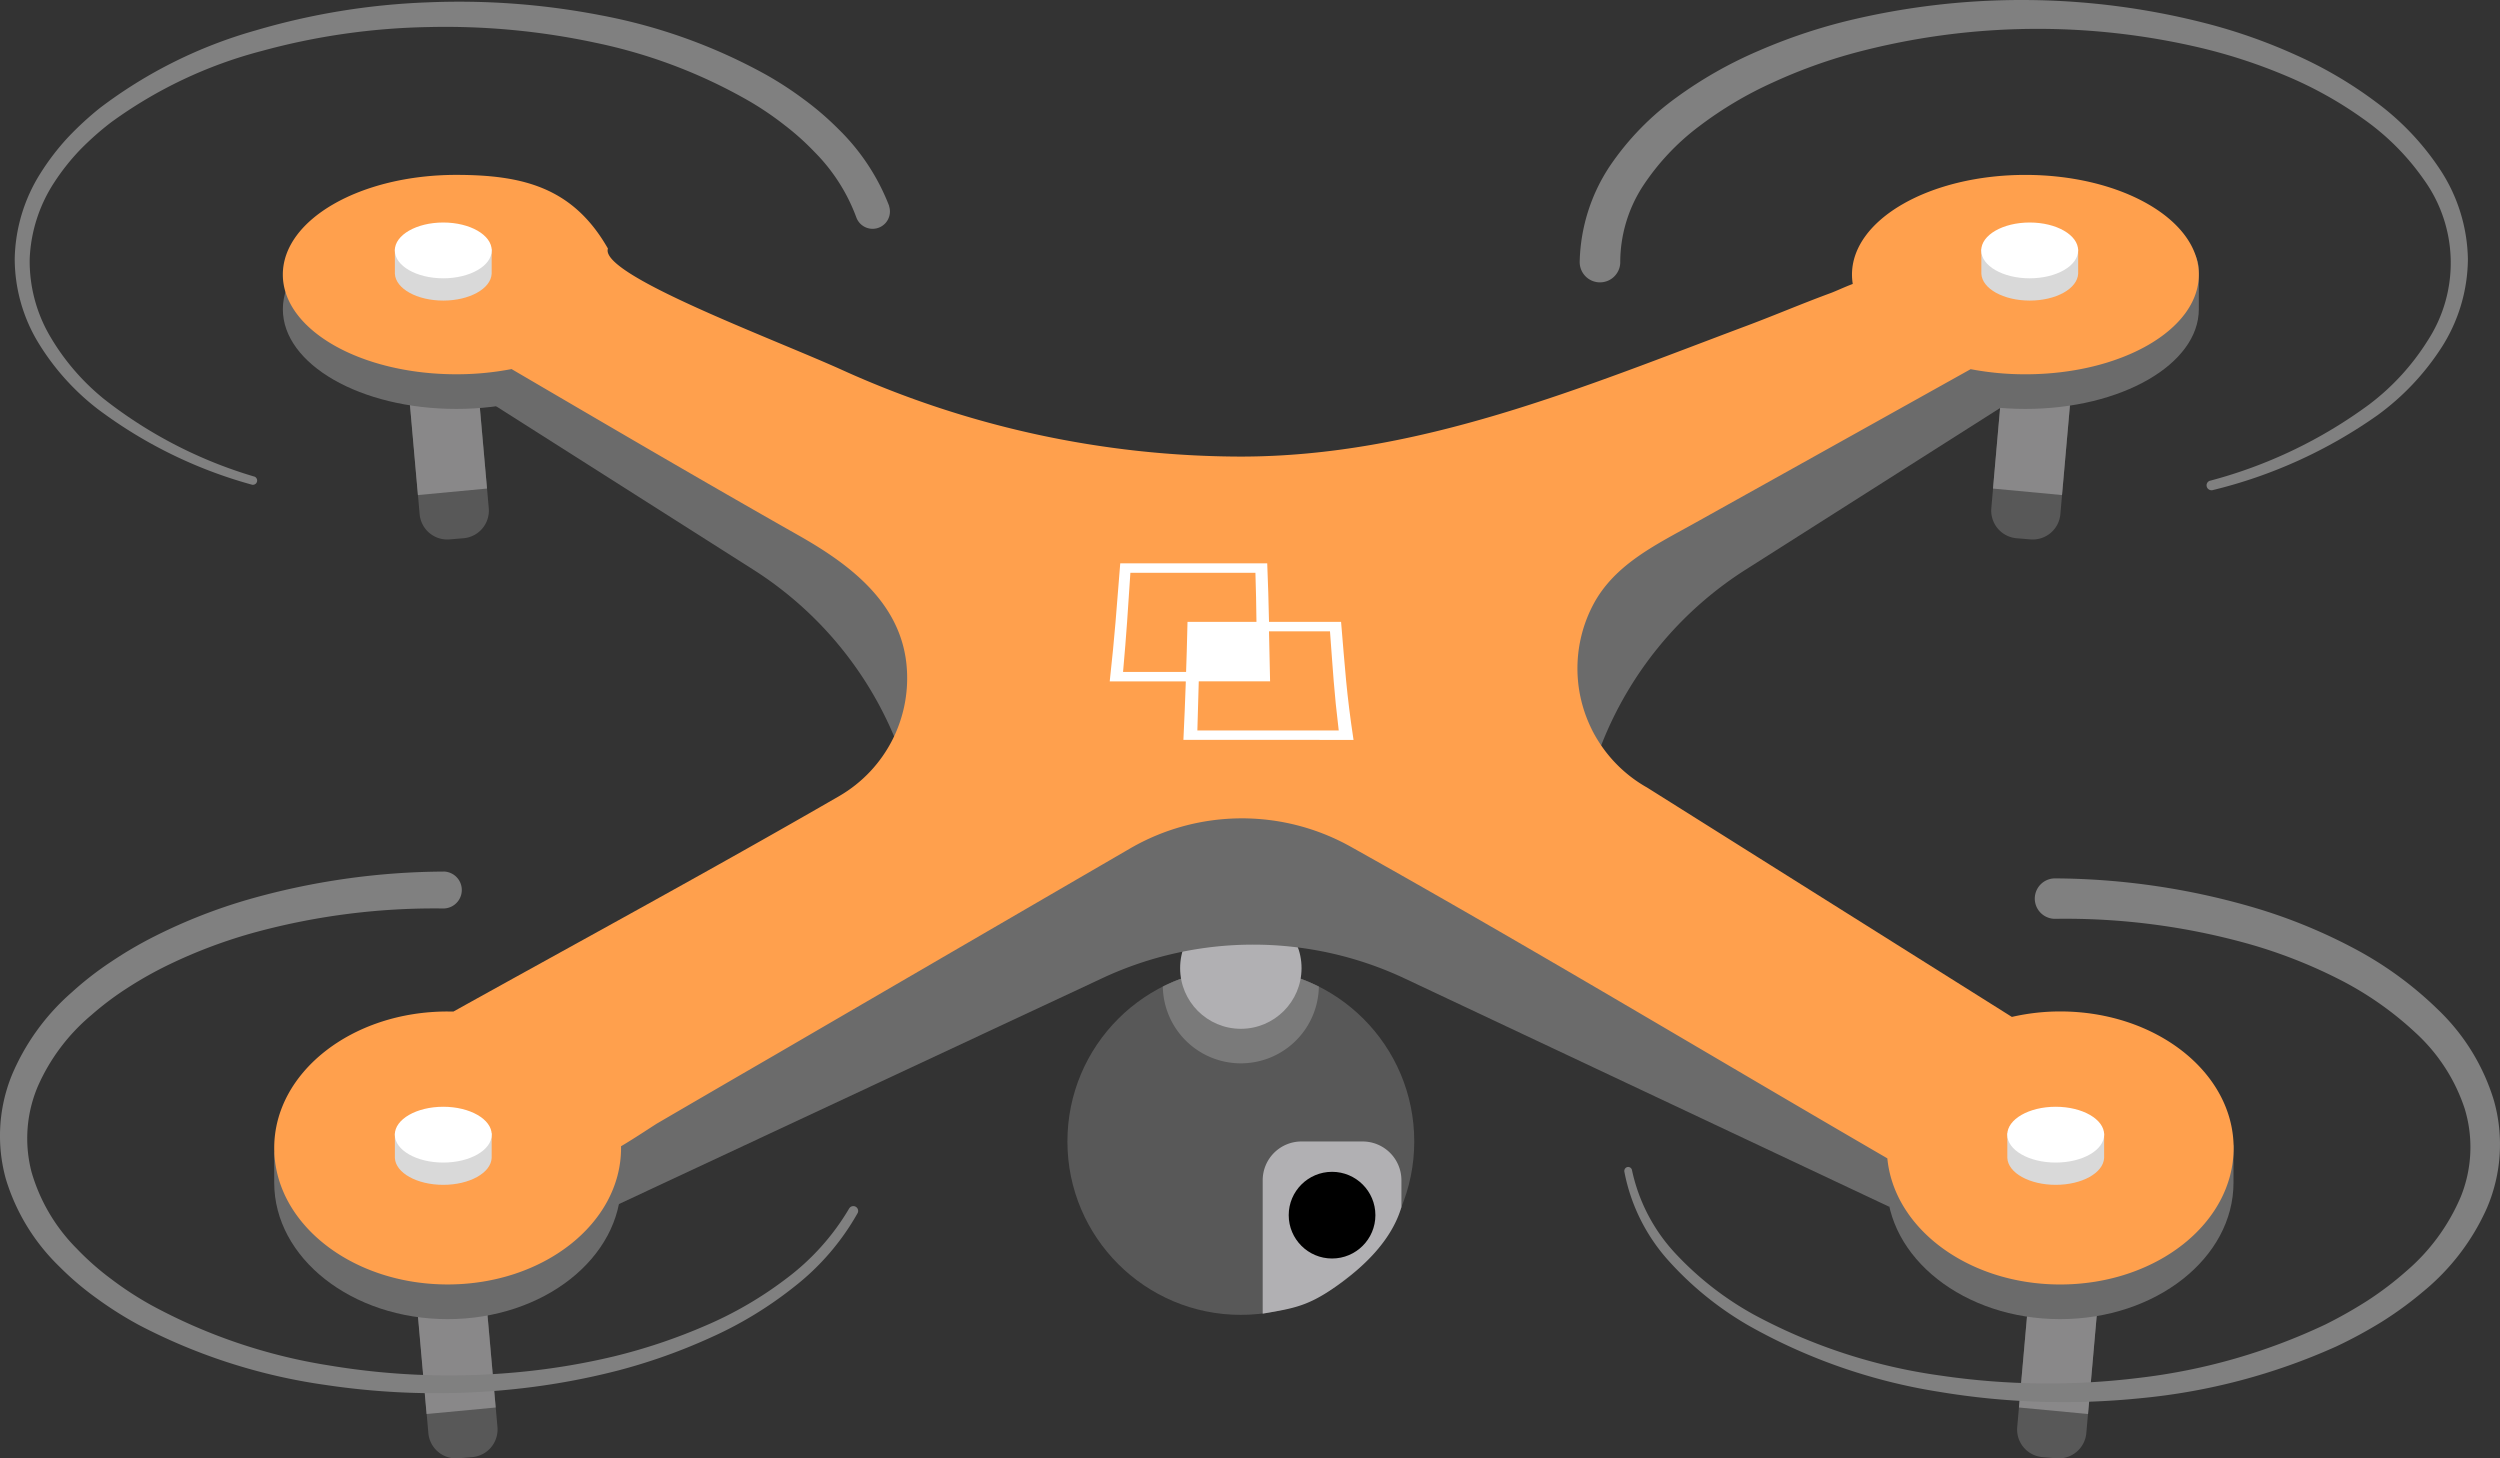
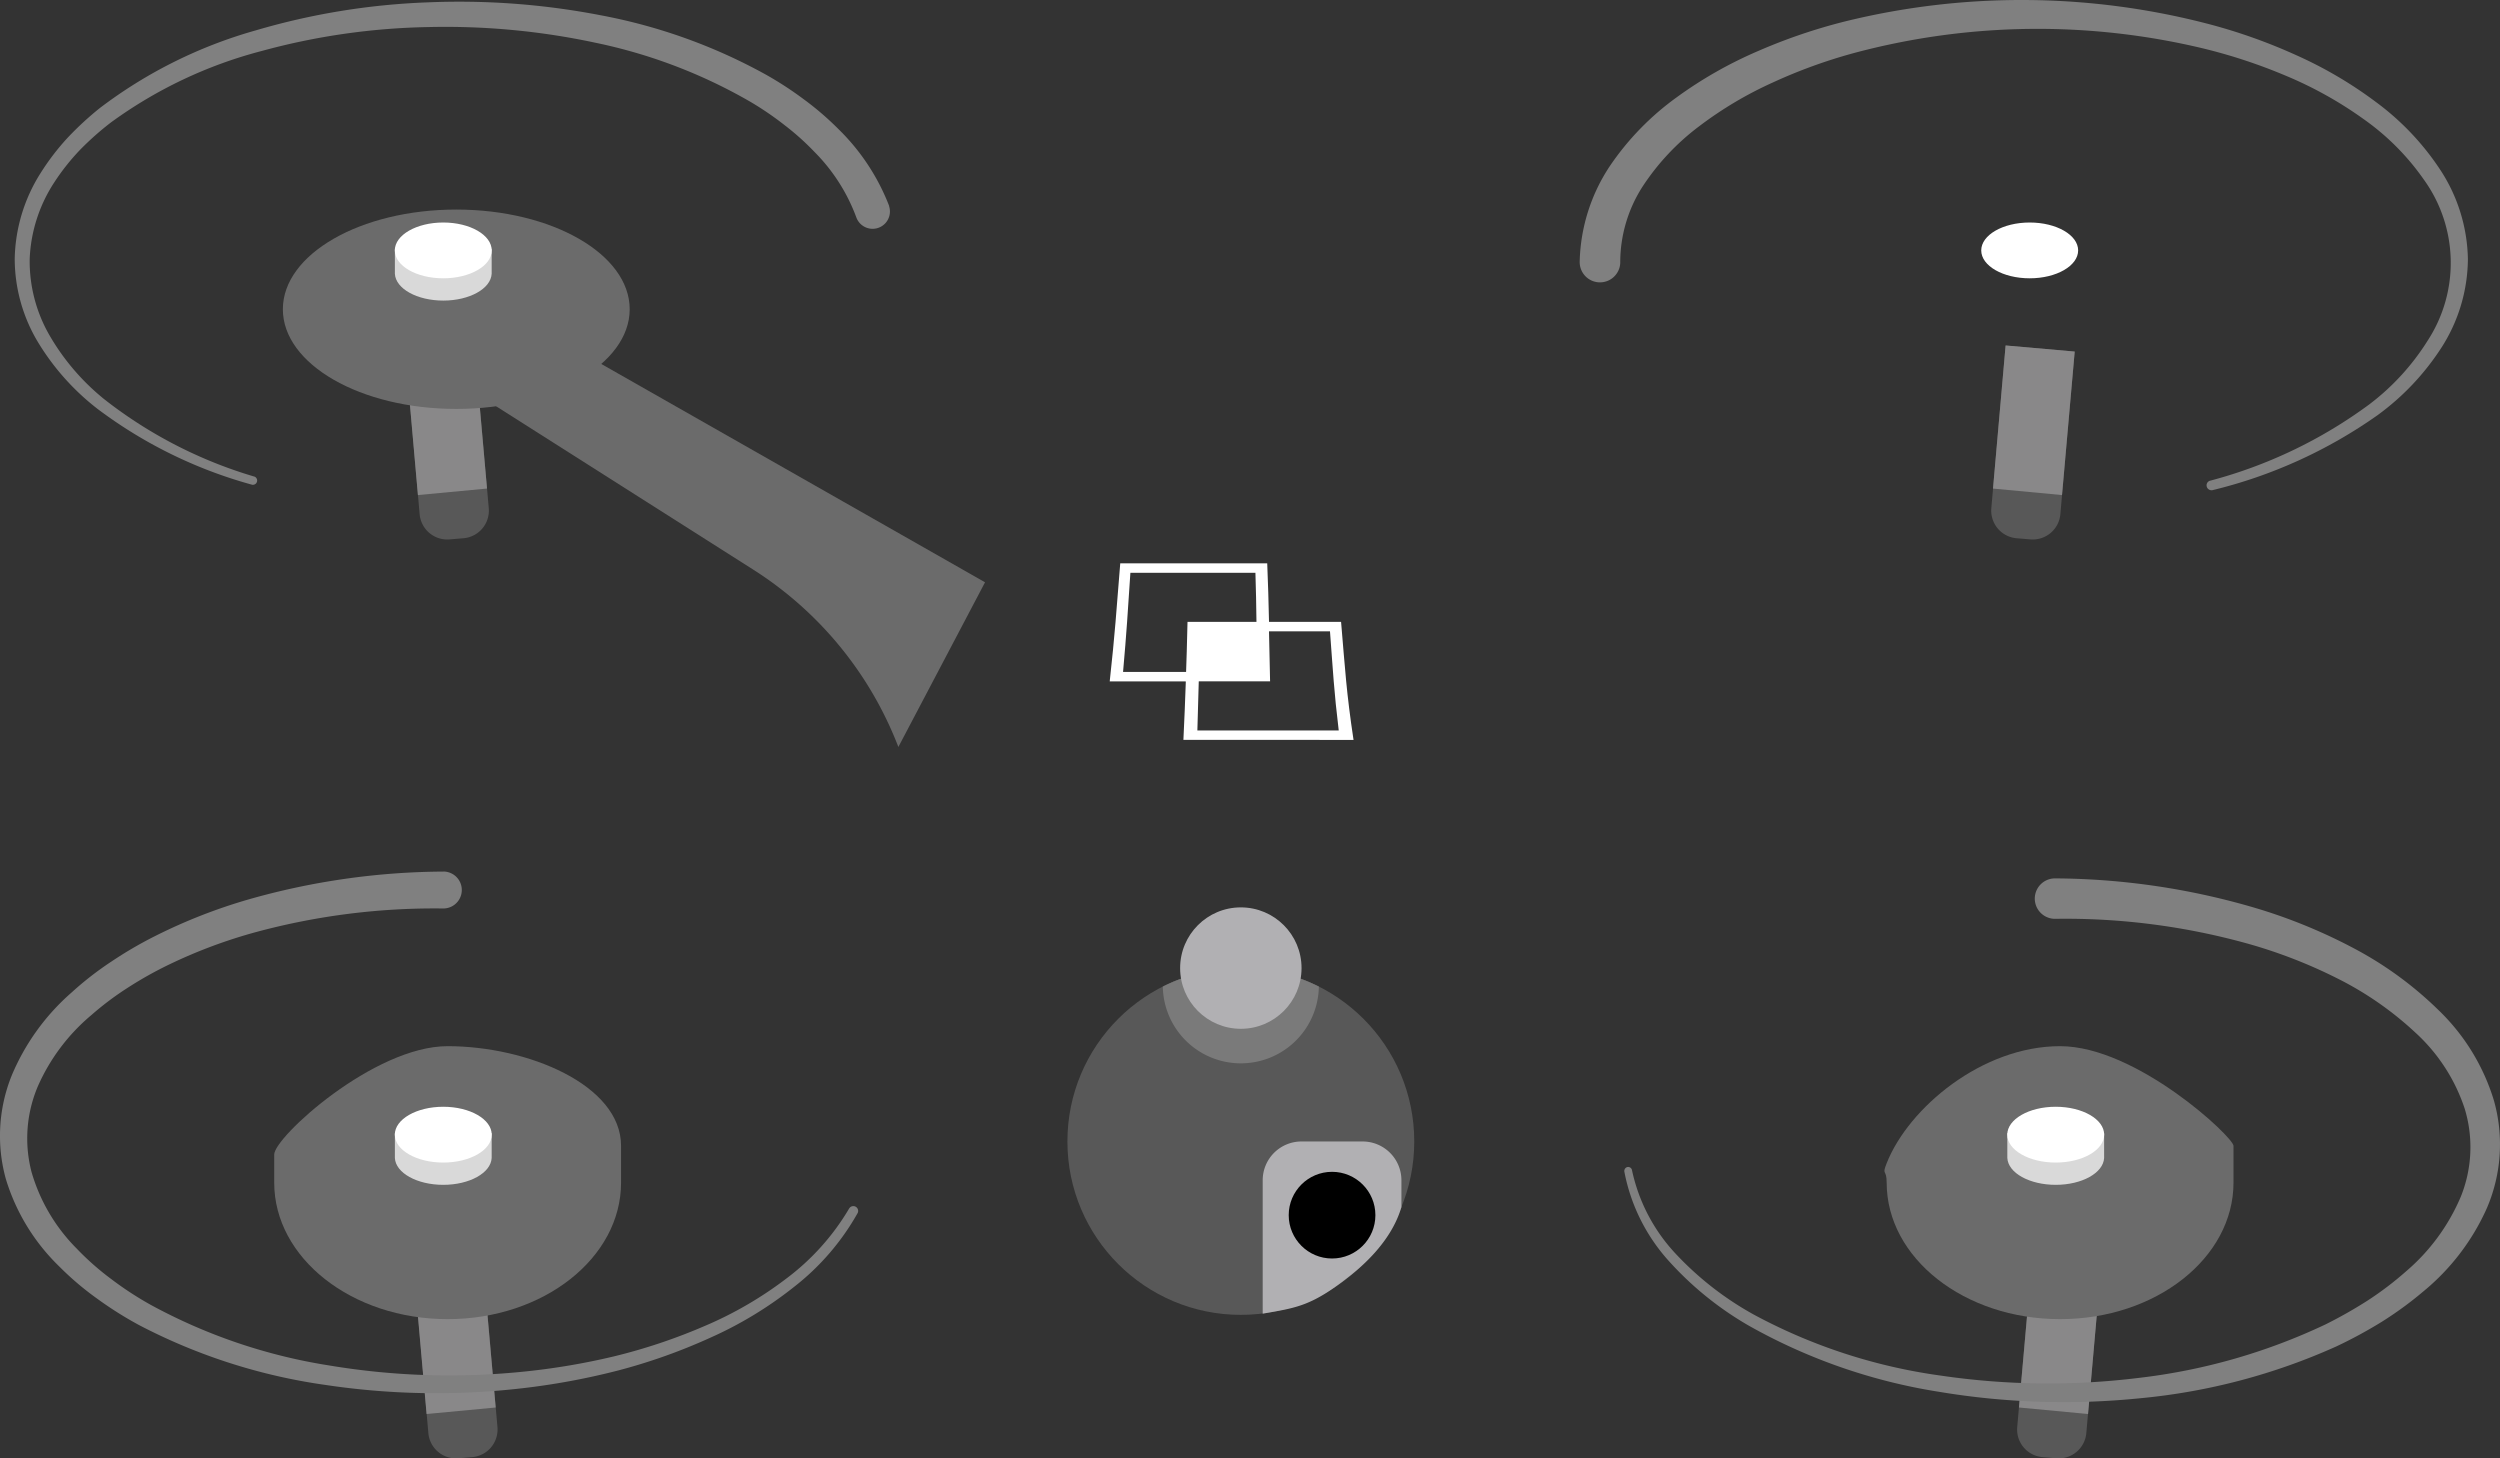
<svg xmlns="http://www.w3.org/2000/svg" width="216.485" height="126.292" viewBox="0 0 216.485 126.292">
  <rect x="0" y="0" width="216.485" height="126.292" fill="#333333" stroke="none" />
  <g id="Gruppe_748" data-name="Gruppe 748" transform="translate(0 0)">
    <circle id="Ellipse_75" data-name="Ellipse 75" cx="15.017" cy="15.017" r="15.017" transform="translate(92.432 83.825)" fill="#585858" />
    <path id="Pfad_851" data-name="Pfad 851" d="M493.417,403.994a6.757,6.757,0,0,0,13.512,0A15,15,0,0,0,493.417,403.994Z" transform="translate(-392.724 -318.556)" fill="#585858" />
    <path id="Pfad_853" data-name="Pfad 853" d="M501.707,420.143v11.546c2.956-.522,4.277-.626,7.762-3.443s4.084-5.321,4.251-5.77V420.14a3.361,3.361,0,0,0-3.36-3.362h-5.283a3.359,3.359,0,0,0-3.37,3.349Z" transform="translate(-392.365 -317.933)" fill="#b1b0b3" />
    <circle id="Ellipse_76" data-name="Ellipse 76" cx="3.753" cy="3.753" r="3.753" transform="translate(111.595 101.473)" />
    <path id="Pfad_854" data-name="Pfad 854" d="M493.417,403.994a6.757,6.757,0,0,0,13.512,0A15,15,0,0,0,493.417,403.994Z" transform="translate(-392.724 -318.556)" fill="#7a7a7a" />
    <circle id="Ellipse_77" data-name="Ellipse 77" cx="5.257" cy="5.257" r="5.257" transform="translate(102.192 78.574)" fill="#b1b0b3" />
    <g id="Gruppe_749" data-name="Gruppe 749" transform="translate(0)">
      <g id="Gruppe_461" data-name="Gruppe 461" transform="translate(174.676 109.49)">
        <path id="Pfad_855" data-name="Pfad 855" d="M566.518,443.67l1.2.1a2.4,2.4,0,0,0,2.6-2.176l1.241-14.084-5.983-.528-1.241,14.084A2.4,2.4,0,0,0,566.518,443.67Z" transform="translate(-564.332 -426.982)" fill="#585858" />
        <path id="Pfad_856" data-name="Pfad 856" d="M570.462,439.937l1.1-12.427-5.983-.528-1.1,12.391Z" transform="translate(-564.326 -426.982)" fill="#898889" />
      </g>
      <g id="Gruppe_462" data-name="Gruppe 462" transform="translate(35.842 109.49)">
        <path id="Pfad_857" data-name="Pfad 857" d="M436.308,443.67l-1.2.1a2.4,2.4,0,0,1-2.6-2.176l-1.242-14.084,5.982-.528,1.242,14.084A2.4,2.4,0,0,1,436.308,443.67Z" transform="translate(-431.256 -426.982)" fill="#585858" />
        <path id="Pfad_858" data-name="Pfad 858" d="M432.353,439.937l-1.1-12.427,5.983-.528,1.1,12.391Z" transform="translate(-431.256 -426.982)" fill="#898889" />
      </g>
      <g id="Gruppe_463" data-name="Gruppe 463" transform="translate(35.092 29.914)">
        <path id="Pfad_859" data-name="Pfad 859" d="M435.584,367.4l-1.2.1a2.4,2.4,0,0,1-2.6-2.176l-1.24-14.084,5.983-.528,1.242,14.084A2.4,2.4,0,0,1,435.584,367.4Z" transform="translate(-430.537 -350.706)" fill="#585858" />
        <path id="Pfad_860" data-name="Pfad 860" d="M431.634,363.661l-1.1-12.427,5.983-.528,1.1,12.391Z" transform="translate(-430.537 -350.706)" fill="#898889" />
      </g>
      <g id="Gruppe_464" data-name="Gruppe 464" transform="translate(172.428 29.914)">
        <path id="Pfad_861" data-name="Pfad 861" d="M564.363,367.4l1.2.1a2.4,2.4,0,0,0,2.6-2.176l1.242-14.084-5.983-.528L562.186,364.8A2.4,2.4,0,0,0,564.363,367.4Z" transform="translate(-562.177 -350.706)" fill="#585858" />
        <path id="Pfad_862" data-name="Pfad 862" d="M568.3,363.661l1.1-12.427-5.983-.528L562.325,363.1Z" transform="translate(-562.171 -350.706)" fill="#898889" />
      </g>
      <path id="Pfad_863" data-name="Pfad 863" d="M438.126,356.147l22.258,14.141a31.647,31.647,0,0,1,12.577,15.364h0l7.506-14.261-43.54-24.77Z" transform="translate(-395.168 -320.969)" fill="#6b6b6b" />
-       <path id="Pfad_864" data-name="Pfad 864" d="M564.9,356.147l-22.259,14.141a31.648,31.648,0,0,0-12.577,15.364h0l-7.505-14.261,43.54-24.77Z" transform="translate(-391.463 -320.969)" fill="#6b6b6b" />
-       <path id="Pfad_865" data-name="Pfad 865" d="M558.378,423.826l-41.957-19.768a30.835,30.835,0,0,0-26.186-.043l-42.389,19.807-1.565-12.043,56.3-27.021,57.8,33.78Z" transform="translate(-394.763 -319.319)" fill="#6b6b6b" />
      <g id="Gruppe_465" data-name="Gruppe 465" transform="translate(23.745 18.14)">
        <ellipse id="Ellipse_78" data-name="Ellipse 78" cx="15.017" cy="8.632" rx="15.017" ry="8.632" transform="translate(0.749 0.007)" fill="#6b6b6b" />
-         <path id="Pfad_866" data-name="Pfad 866" d="M550.62,348.059c0,4.766,6.72,8.632,15.017,8.632s15.017-3.866,15.017-8.632v-3.381c0-4.083-8-5.258-15.017-5.258C557.346,339.427,550.62,343.287,550.62,348.059Z" transform="translate(-413.994 -339.42)" fill="#6b6b6b" />
        <path id="Pfad_867" data-name="Pfad 867" d="M553.507,420.685c0,6.528,6.72,11.821,15.017,11.821s15.017-5.294,15.017-11.821V417.5c0-.749-8.392-8.632-15.017-8.632-6.738,0-13.111,5.321-15.017,10.137C553.07,420.109,553.507,419.461,553.507,420.685Z" transform="translate(-413.878 -336.416)" fill="#6b6b6b" />
        <path id="Pfad_868" data-name="Pfad 868" d="M419.66,420.685c0,6.528,6.721,11.821,15.017,11.821s15.018-5.294,15.018-11.821V417.5c0-5.294-8.118-8.632-15.018-8.632-6.39,0-15.017,7.883-15.017,9.382Z" transform="translate(-419.66 -336.416)" fill="#6b6b6b" />
      </g>
-       <path id="Pfad_869" data-name="Pfad 869" d="M419.661,420.809c0,6.529,6.72,11.821,15.017,11.821s15.017-5.294,15.017-11.821a1.094,1.094,0,0,0-.006-.144c1.277-.755,2.937-1.871,3.148-1.989q5.1-2.976,10.2-5.929,15.385-8.957,30.776-17.894a19.293,19.293,0,0,1,19.051-.138c15.628,8.747,31,18,46.484,26.995.587,6.109,7.056,10.922,14.969,10.922,8.3,0,15.017-5.294,15.017-11.821s-6.72-11.822-15.017-11.822a18.7,18.7,0,0,0-4.185.474L538.542,389.6a11.839,11.839,0,0,1-4.695-15.778c1.871-3.6,5.588-5.3,8.963-7.2q11.878-6.62,23.751-13.25a25.193,25.193,0,0,0,4.742.443c8.3,0,15.017-3.866,15.017-8.632s-6.721-8.633-15.017-8.633-15.017,3.866-15.017,8.633a5.272,5.272,0,0,0,.066.808c-.768.293-1.468.626-1.9.786-2.421.887-4.8,1.906-7.23,2.817-14.237,5.335-28.4,11.342-43.863,11.348a84,84,0,0,1-34.532-7.506c-6.18-2.793-21.018-8.254-20.269-10.509-3-5.257-7.3-6.379-13.135-6.379-8.3,0-15.017,3.866-15.017,8.633s6.721,8.632,15.017,8.632a25.016,25.016,0,0,0,4.79-.45c8.285,4.85,16.522,9.682,24.872,14.412,4.37,2.476,8.7,5.719,9.31,11.019a11.806,11.806,0,0,1-5.8,11.54C457.55,396.715,446.328,402.8,435.177,409c-.167-.006-.336-.006-.5-.006C426.381,408.987,419.661,414.28,419.661,420.809Z" transform="translate(-395.915 -321.404)" fill="#ffa04d" />
      <g id="Gruppe_466" data-name="Gruppe 466" transform="translate(1.273 0.148)">
        <path id="Pfad_870" data-name="Pfad 870" d="M473.843,339.861a18.737,18.737,0,0,0-4.412-6.677,25.576,25.576,0,0,0-2.973-2.554,30.708,30.708,0,0,0-3.243-2.116,47.612,47.612,0,0,0-14.3-5.156,64.422,64.422,0,0,0-15.047-1.127A60.458,60.458,0,0,0,419,324.655a40.4,40.4,0,0,0-13.506,6.726,27.422,27.422,0,0,0-2.81,2.594,21.145,21.145,0,0,0-2.338,3.063,14.36,14.36,0,0,0-2.224,7.368,14.045,14.045,0,0,0,2.086,7.368,21.167,21.167,0,0,0,5.06,5.641,39.716,39.716,0,0,0,13.4,6.583.368.368,0,0,0,.218-.7h-.008a38.944,38.944,0,0,1-12.973-6.677,19.942,19.942,0,0,1-4.7-5.438,12.834,12.834,0,0,1-1.786-6.762,13.054,13.054,0,0,1,2.146-6.63A19.415,19.415,0,0,1,403.78,335a25.4,25.4,0,0,1,2.686-2.38,38.715,38.715,0,0,1,13.05-6.181,58.565,58.565,0,0,1,14.411-2.069,62.031,62.031,0,0,1,14.477,1.356,44.967,44.967,0,0,1,13.428,5.119,26.775,26.775,0,0,1,2.932,2,22.475,22.475,0,0,1,2.608,2.332A15.794,15.794,0,0,1,471,340.852a1.5,1.5,0,0,0,2.836-.977h0C473.855,339.879,473.85,339.868,473.843,339.861Z" transform="translate(-398.12 -322.174)" fill="gray" />
      </g>
      <g id="Gruppe_467" data-name="Gruppe 467" transform="translate(136.79)">
        <path id="Pfad_871" data-name="Pfad 871" d="M582.825,364.476a41.841,41.841,0,0,0,14.285-6.492A21.955,21.955,0,0,0,602.6,352.2a14.356,14.356,0,0,0,2.332-7.739,14.524,14.524,0,0,0-2.416-7.758,23.014,23.014,0,0,0-5.556-5.842,35.976,35.976,0,0,0-6.886-4.047,47.7,47.7,0,0,0-7.494-2.674,64.011,64.011,0,0,0-31.49-.275,48.09,48.09,0,0,0-7.6,2.578,36.167,36.167,0,0,0-7.062,4.01,23.781,23.781,0,0,0-5.809,5.977,15.594,15.594,0,0,0-2.6,8.248,1.757,1.757,0,0,0,3.512.117c0-.027,0-.053,0-.08v-.037a12.14,12.14,0,0,1,1.912-6.456,20.711,20.711,0,0,1,4.9-5.239,32.969,32.969,0,0,1,6.385-3.8,45.121,45.121,0,0,1,7.094-2.572,61.47,61.47,0,0,1,30.213-.378,46.879,46.879,0,0,1,7.23,2.4,33.943,33.943,0,0,1,6.606,3.692,21.336,21.336,0,0,1,5.258,5.276,12.331,12.331,0,0,1,.347,13.884,20.7,20.7,0,0,1-5.071,5.557,40.739,40.739,0,0,1-13.794,6.617H582.6a.417.417,0,0,0-.282.51A.428.428,0,0,0,582.825,364.476Z" transform="translate(-528.017 -322.033)" fill="gray" />
      </g>
      <g id="Gruppe_468" data-name="Gruppe 468" transform="translate(140.655 76.063)">
        <path id="Pfad_872" data-name="Pfad 872" d="M531.728,420.347a16,16,0,0,0,3.932,7.817,28.352,28.352,0,0,0,6.828,5.5,49.071,49.071,0,0,0,16.455,5.731,65.454,65.454,0,0,0,17.451.563,53.557,53.557,0,0,0,16.966-4.478,39.756,39.756,0,0,0,3.914-2.117,31.147,31.147,0,0,0,3.626-2.644,19.7,19.7,0,0,0,5.529-7.254,13.987,13.987,0,0,0,.593-9.3,18.158,18.158,0,0,0-4.844-7.865,31.442,31.442,0,0,0-7.313-5.321,46.434,46.434,0,0,0-8.26-3.405,62.31,62.31,0,0,0-17.527-2.632,1.751,1.751,0,1,0-.119,3.5h.113a58.836,58.836,0,0,1,16.624,2.147,43.225,43.225,0,0,1,7.774,3.015,28.7,28.7,0,0,1,6.738,4.676,15.462,15.462,0,0,1,4.286,6.6,11.448,11.448,0,0,1-.342,7.638,17.436,17.436,0,0,1-4.754,6.468,28.358,28.358,0,0,1-3.309,2.512,39.036,39.036,0,0,1-3.651,2.068,51.692,51.692,0,0,1-16.252,4.64A63.849,63.849,0,0,1,559.149,438a47.8,47.8,0,0,1-16.162-5.258,27.3,27.3,0,0,1-6.7-5.174,15.223,15.223,0,0,1-3.9-7.361.335.335,0,0,0-.39-.271h-.005A.355.355,0,0,0,531.728,420.347Z" transform="translate(-531.722 -394.941)" fill="gray" />
      </g>
      <g id="Gruppe_469" data-name="Gruppe 469" transform="translate(0 75.473)">
        <path id="Pfad_873" data-name="Pfad 873" d="M435.286,394.376a62.628,62.628,0,0,0-16.941,2.434,47.114,47.114,0,0,0-8.021,3.153,35.047,35.047,0,0,0-3.756,2.191,27.972,27.972,0,0,0-3.46,2.685,19.577,19.577,0,0,0-5.191,7.188,13.98,13.98,0,0,0-.51,8.972,17.688,17.688,0,0,0,4.6,7.548,25.58,25.58,0,0,0,3.321,2.823,31.84,31.84,0,0,0,3.658,2.3,49.841,49.841,0,0,0,16.18,5.172,64.6,64.6,0,0,0,16.9.282,61.323,61.323,0,0,0,8.321-1.535,49.683,49.683,0,0,0,7.979-2.829,33.61,33.61,0,0,0,7.254-4.388,21.355,21.355,0,0,0,5.551-6.433.417.417,0,0,0-.73-.4l-.006.006a20.688,20.688,0,0,1-5.425,6.06,32.833,32.833,0,0,1-7.11,4.13,49.086,49.086,0,0,1-7.824,2.62,59.455,59.455,0,0,1-8.158,1.356,63.123,63.123,0,0,1-16.484-.563A47.787,47.787,0,0,1,409.96,431.9a29,29,0,0,1-3.393-2.212,23.578,23.578,0,0,1-3.01-2.65,15.47,15.47,0,0,1-3.927-6.649,11.534,11.534,0,0,1,.557-7.44,16.97,16.97,0,0,1,4.652-6.169,26.029,26.029,0,0,1,3.189-2.386,32.8,32.8,0,0,1,3.513-1.967,43.9,43.9,0,0,1,7.59-2.829,59.254,59.254,0,0,1,16.143-2.026h.006a1.6,1.6,0,0,0,.018-3.2C435.309,394.376,435.286,394.376,435.286,394.376Z" transform="translate(-396.9 -394.376)" fill="gray" />
      </g>
      <path id="Pfad_874" data-name="Pfad 874" d="M436.813,344.368v.168a.286.286,0,0,0,.006-.066A.19.19,0,0,0,436.813,344.368Z" transform="translate(-395.173 -321.066)" fill="#8c8c8c" />
      <path id="Pfad_875" data-name="Pfad 875" d="M430.561,344.467a.234.234,0,0,0,.006.066v-.168A.556.556,0,0,0,430.561,344.467Z" transform="translate(-395.444 -321.066)" fill="#8c8c8c" />
      <g id="Gruppe_470" data-name="Gruppe 470" transform="translate(34.188 19.268)">
        <path id="Pfad_876" data-name="Pfad 876" d="M429.676,342.679v2.164c.066,1.295,1.919,2.325,4.191,2.325s4.124-1.031,4.19-2.325v-2.164Z" transform="translate(-429.67 -340.407)" fill="#d9d9d9" />
        <ellipse id="Ellipse_79" data-name="Ellipse 79" cx="4.196" cy="2.416" rx="4.196" ry="2.416" fill="#fff" />
      </g>
      <g id="Gruppe_471" data-name="Gruppe 471" transform="translate(171.563 19.268)">
-         <path id="Pfad_877" data-name="Pfad 877" d="M561.359,342.679v2.164c.066,1.295,1.918,2.325,4.191,2.325s4.124-1.031,4.191-2.325v-2.164Z" transform="translate(-561.348 -340.407)" fill="#d9d9d9" />
        <ellipse id="Ellipse_80" data-name="Ellipse 80" cx="4.196" cy="2.416" rx="4.196" ry="2.416" fill="#fff" />
      </g>
      <g id="Gruppe_472" data-name="Gruppe 472" transform="translate(173.817 95.839)">
        <path id="Pfad_878" data-name="Pfad 878" d="M563.515,416.075v2.164c.066,1.295,1.919,2.325,4.191,2.325s4.124-1.031,4.19-2.325v-2.164Z" transform="translate(-563.509 -413.803)" fill="#d9d9d9" />
        <ellipse id="Ellipse_81" data-name="Ellipse 81" cx="4.196" cy="2.416" rx="4.196" ry="2.416" fill="#fff" />
      </g>
      <g id="Gruppe_473" data-name="Gruppe 473" transform="translate(34.188 95.839)">
        <path id="Pfad_879" data-name="Pfad 879" d="M429.676,416.075v2.164c.066,1.295,1.919,2.325,4.191,2.325s4.124-1.031,4.19-2.325v-2.164Z" transform="translate(-429.67 -413.803)" fill="#d9d9d9" />
        <ellipse id="Ellipse_82" data-name="Ellipse 82" cx="4.196" cy="2.416" rx="4.196" ry="2.416" fill="#fff" />
      </g>
      <g id="Gruppe_475" data-name="Gruppe 475" transform="translate(96.095 48.782)">
        <g id="Gruppe_474" data-name="Gruppe 474">
          <path id="Pfad_880" data-name="Pfad 880" d="M510.123,384.082c-.618-4.089-.73-6.132-1.079-10.224h-6.24c-.048-2.026-.072-3.039-.155-5.066H489.922c-.33,4.089-.461,6.132-.912,10.224H495.6c-.072,2.026-.114,3.039-.209,5.06C501.287,384.082,504.23,384.082,510.123,384.082Zm-1.283-.821H496.6c.054-1.7.078-2.548.12-4.244.006-.33.011-.491.018-.821h-6.573c.306-3.435.408-5.151.635-8.585h10.827c.054,1.7.066,2.547.09,4.245.006.33.006.491.013.821h6.354c.259,3.434.343,5.156.757,8.584Z" transform="translate(-489.01 -368.792)" fill="#fff" />
          <path id="Pfad_881" data-name="Pfad 881" d="M502.512,373.65h-7.038c-.048,2.063-.078,3.087-.15,5.15h7.3C502.573,376.743,502.56,375.713,502.512,373.65Z" transform="translate(-488.737 -368.582)" fill="#fff" />
        </g>
      </g>
    </g>
  </g>
</svg>